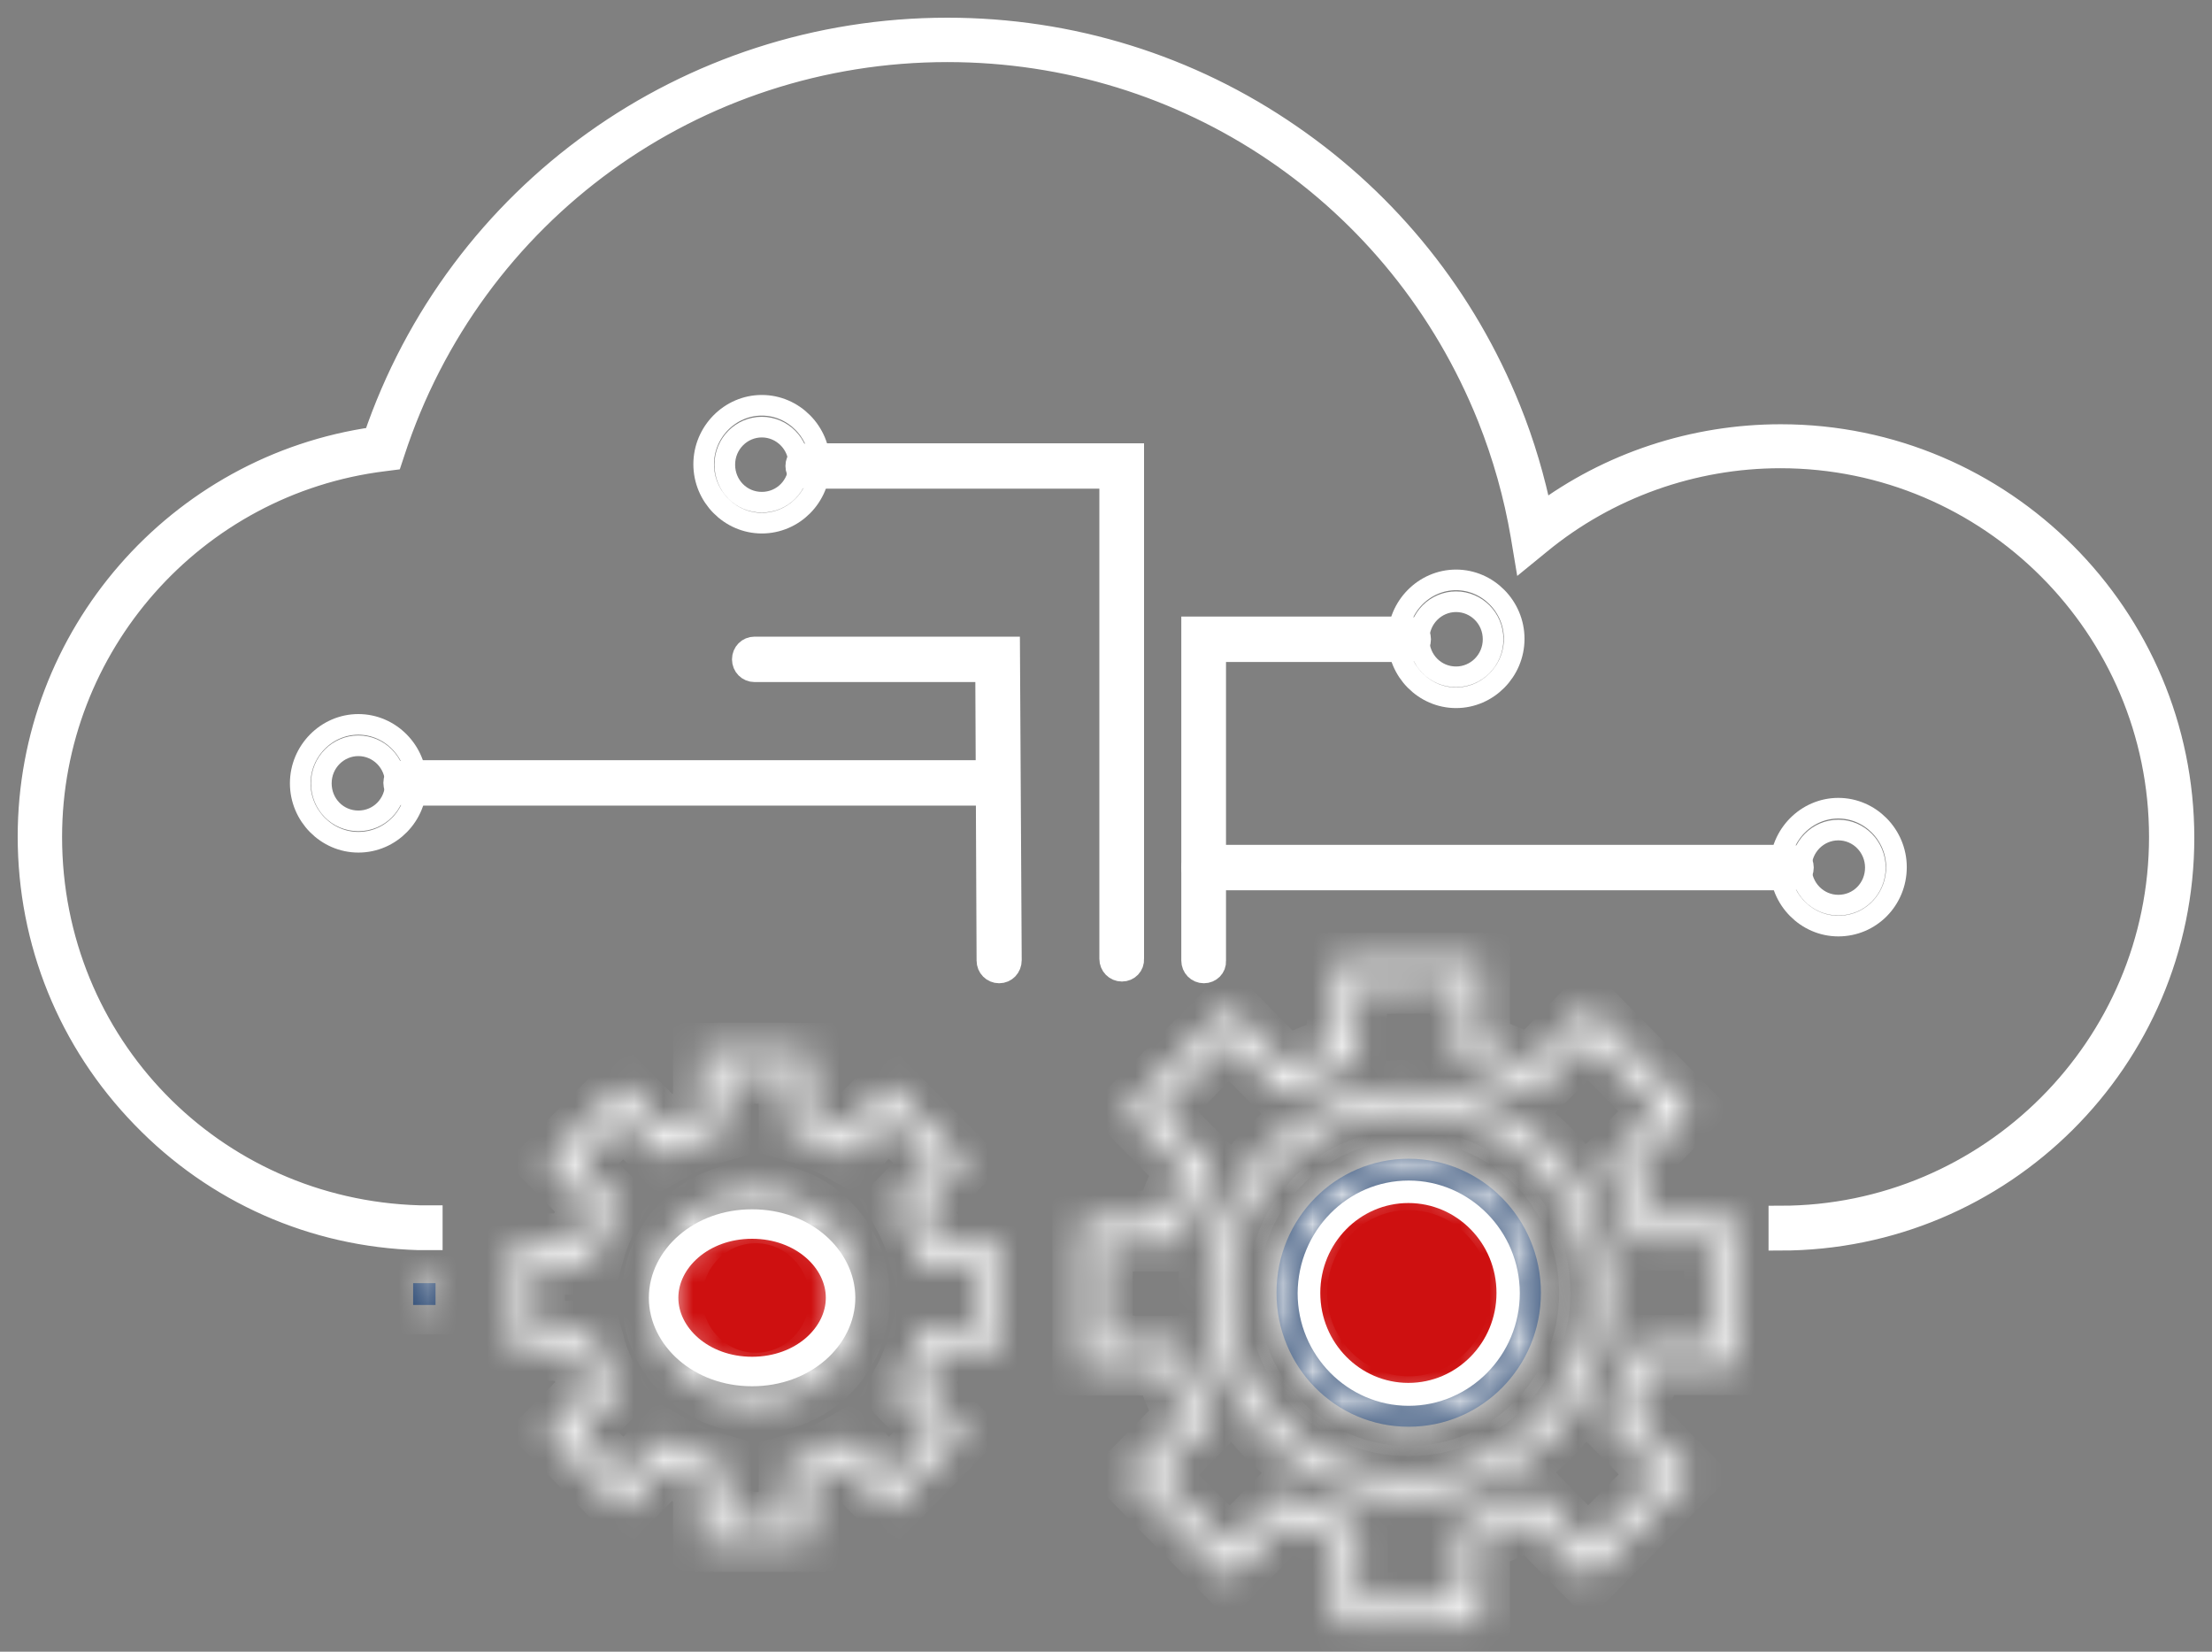
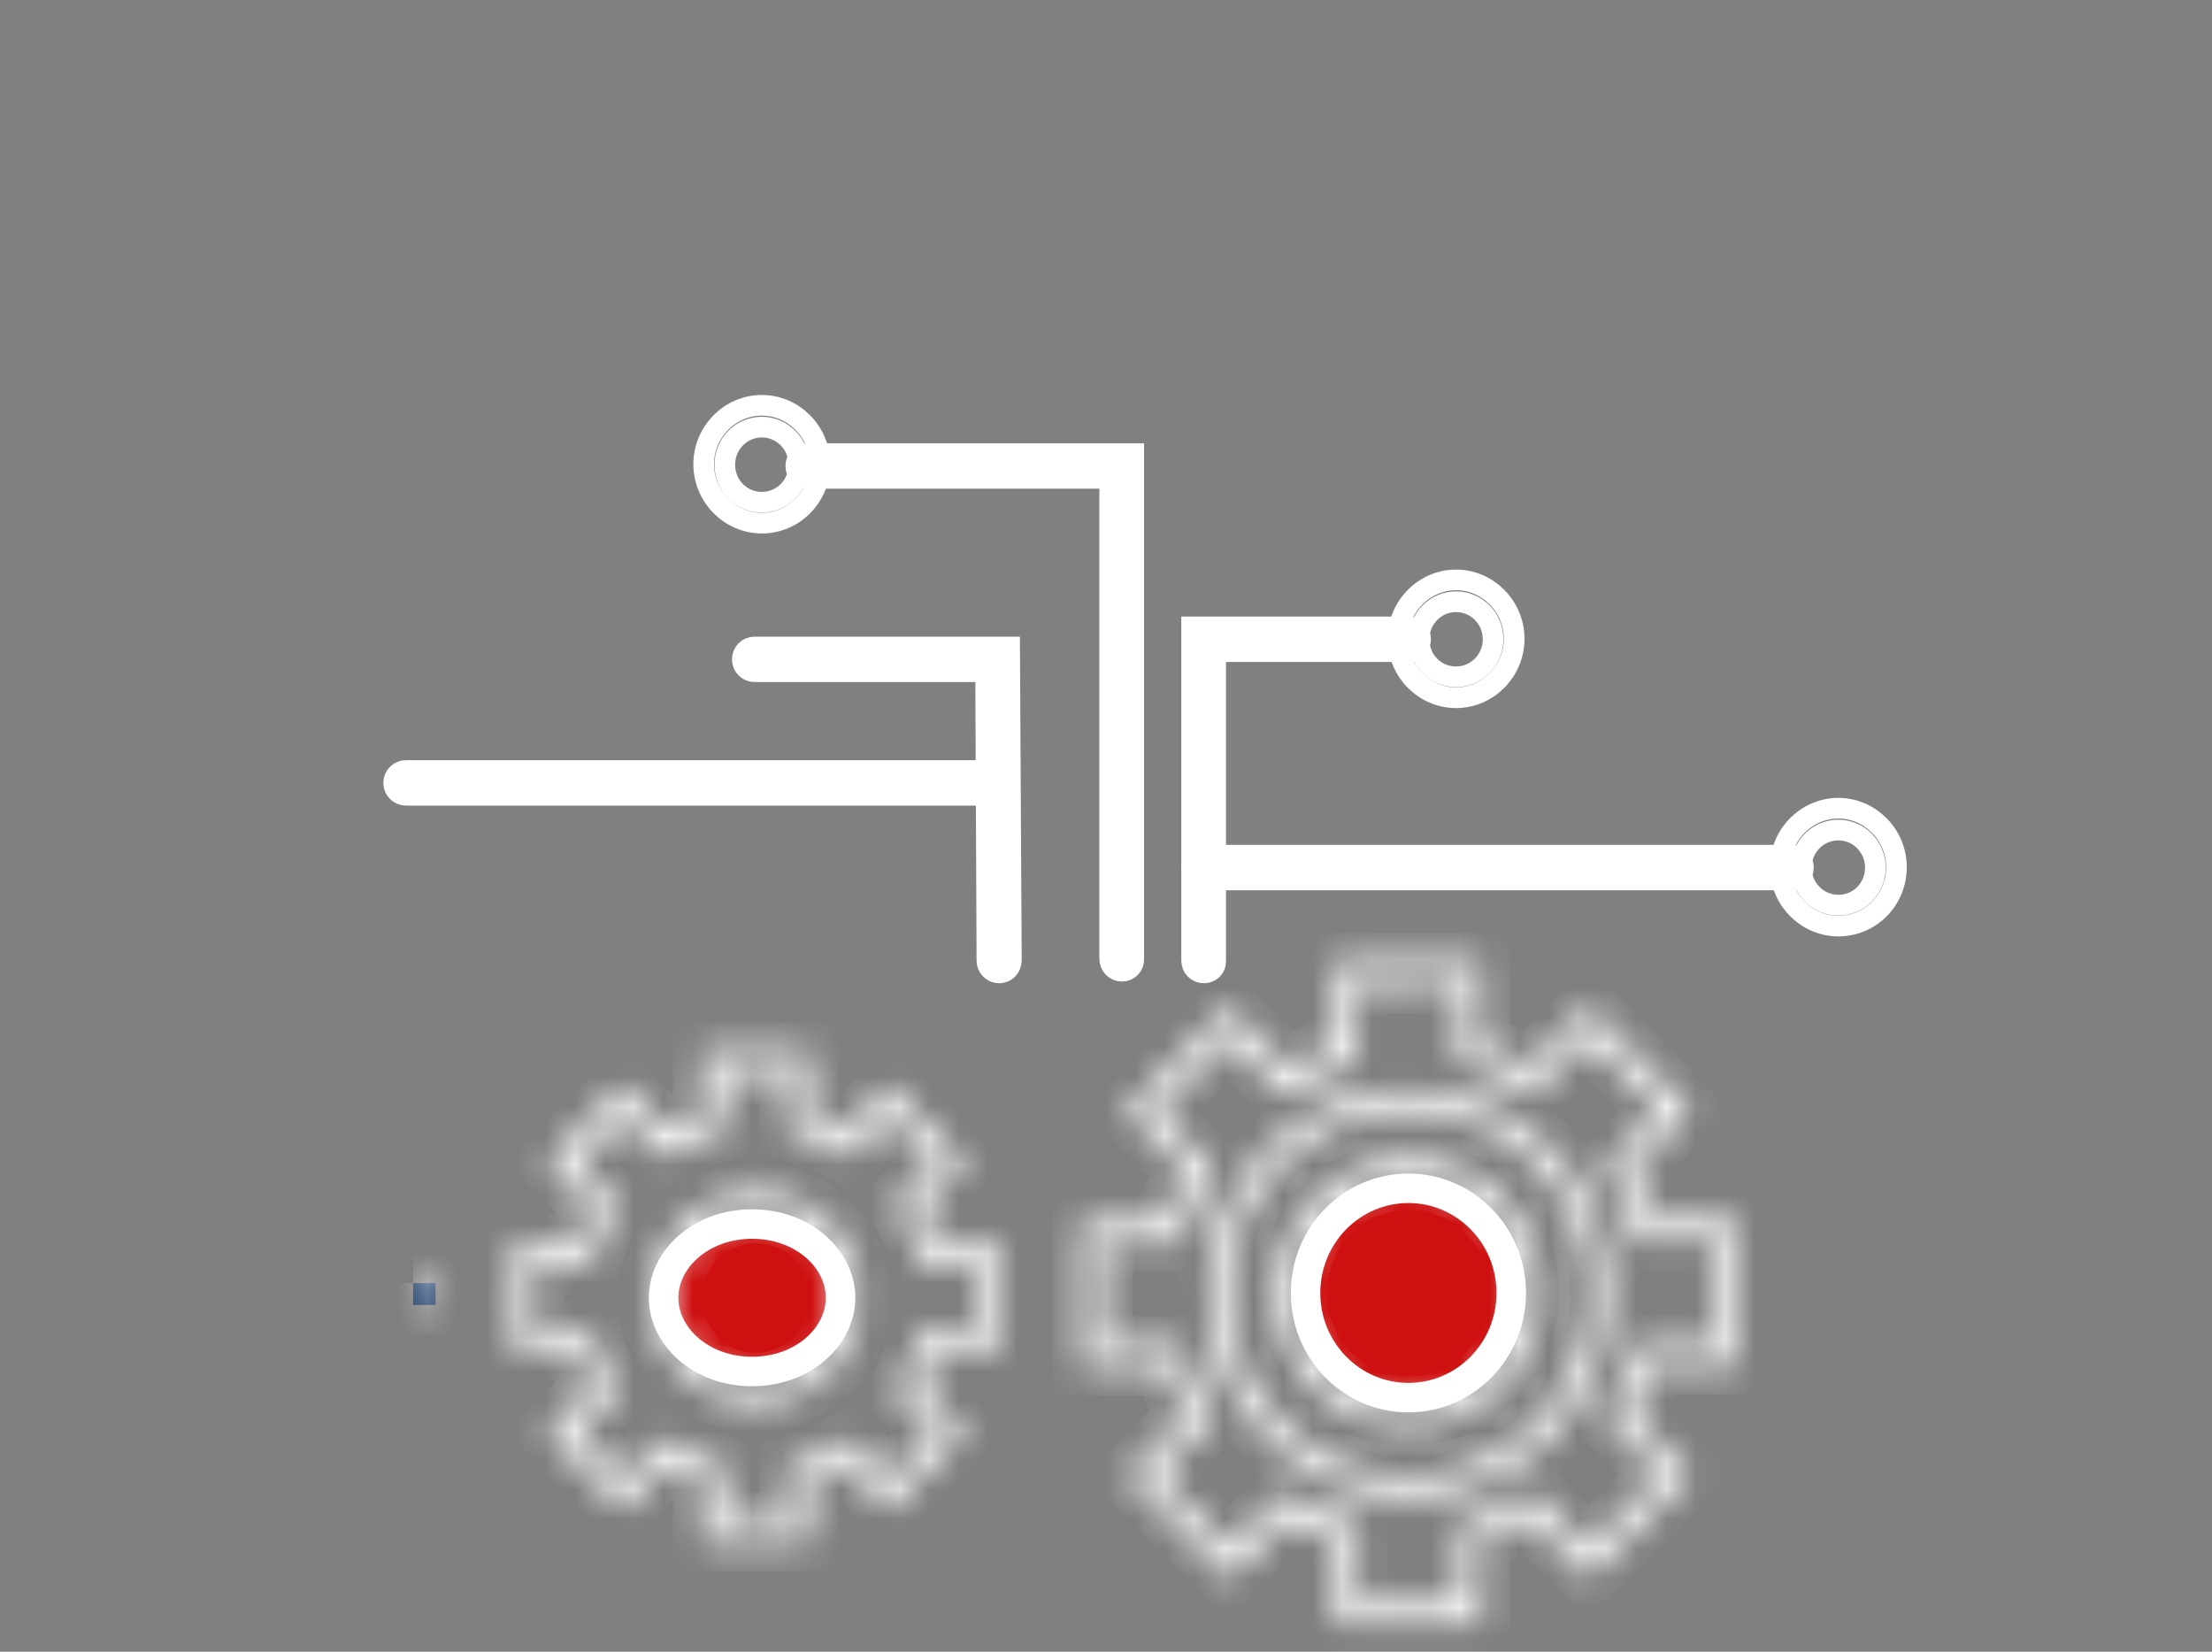
<svg xmlns="http://www.w3.org/2000/svg" width="75" height="56" viewBox="0 0 75 56" fill="none">
  <rect x="0" y="0" width="75" height="56" fill="#808080" stroke="none" />
  <path d="M25.5 41.5C27.232 41.5 28.5 42.689 28.5 44C28.5 45.311 27.232 46.5 25.5 46.5C23.768 46.5 22.5 45.311 22.5 44C22.5 42.689 23.768 41.5 25.5 41.5Z" fill="#CE1010" stroke="white" />
  <path d="M47.753 40.288C49.672 40.288 51.24 41.87 51.24 43.837C51.24 45.804 49.672 47.386 47.753 47.386C45.834 47.386 44.266 45.804 44.266 43.837C44.266 41.87 45.834 40.288 47.753 40.288Z" fill="#CE1010" stroke="white" />
  <mask id="path-3-inside-1_1727_2546" fill="white">
    <path d="M26.723 36.415V37.791V38.339L27.234 38.487C27.614 38.605 27.979 38.753 28.344 38.946L28.811 39.212L29.191 38.827L30.14 37.865L31.687 39.434L30.738 40.396L30.358 40.781L30.621 41.254C30.811 41.61 30.972 41.98 31.074 42.379L31.22 42.897H31.76H33.118V45.102H31.76H31.22L31.074 45.62C30.957 46.005 30.811 46.39 30.621 46.745L30.358 47.219L30.738 47.604L31.687 48.566L30.14 50.134L29.191 49.172L28.811 48.788L28.344 49.054C27.993 49.246 27.628 49.409 27.234 49.513L26.723 49.661V50.208V51.585H24.548V50.208V49.661L24.037 49.513C23.657 49.394 23.277 49.246 22.927 49.054L22.46 48.788L22.08 49.172L21.131 50.134L19.584 48.566L20.533 47.604L20.912 47.219L20.649 46.745C20.46 46.39 20.299 46.02 20.197 45.62L20.051 45.102H19.511H18.153V42.897H19.511H20.051L20.197 42.379C20.314 41.994 20.46 41.61 20.649 41.269L20.912 40.796L20.533 40.411L19.584 39.449L21.131 37.88L22.08 38.842L22.46 39.227L22.927 38.96C23.277 38.768 23.657 38.605 24.037 38.502L24.548 38.354V37.806V36.43L26.723 36.415ZM25.628 47.589C27.584 47.589 29.176 45.976 29.176 43.992C29.176 42.009 27.584 40.396 25.628 40.396C23.672 40.396 22.08 42.009 22.08 43.992C22.08 45.976 23.672 47.589 25.628 47.589ZM27.439 35.675H23.818V37.776C23.38 37.91 22.971 38.087 22.577 38.294L21.117 36.814L18.562 39.404L20.022 40.884C19.803 41.284 19.628 41.698 19.511 42.142H17.438V45.813H19.511C19.642 46.257 19.817 46.671 20.022 47.071L18.562 48.551L21.117 51.156L22.577 49.676C22.971 49.898 23.38 50.075 23.818 50.194V52.295H27.439V50.194C27.877 50.06 28.285 49.883 28.68 49.676L30.14 51.156L32.694 48.566L31.235 47.086C31.453 46.686 31.629 46.272 31.745 45.828H33.819V42.157H31.745C31.614 41.713 31.439 41.299 31.235 40.899L32.694 39.419L30.14 36.829L28.68 38.309C28.285 38.087 27.877 37.91 27.439 37.791V35.675ZM25.628 46.864C24.066 46.864 22.81 45.576 22.81 44.007C22.81 42.424 24.081 41.151 25.628 41.151C27.176 41.151 28.446 42.438 28.446 44.007C28.446 45.576 27.19 46.864 25.628 46.864Z" />
  </mask>
  <path d="M26.723 36.415V37.791V38.339L27.234 38.487C27.614 38.605 27.979 38.753 28.344 38.946L28.811 39.212L29.191 38.827L30.14 37.865L31.687 39.434L30.738 40.396L30.358 40.781L30.621 41.254C30.811 41.61 30.972 41.98 31.074 42.379L31.22 42.897H31.76H33.118V45.102H31.76H31.22L31.074 45.62C30.957 46.005 30.811 46.39 30.621 46.745L30.358 47.219L30.738 47.604L31.687 48.566L30.14 50.134L29.191 49.172L28.811 48.788L28.344 49.054C27.993 49.246 27.628 49.409 27.234 49.513L26.723 49.661V50.208V51.585H24.548V50.208V49.661L24.037 49.513C23.657 49.394 23.277 49.246 22.927 49.054L22.46 48.788L22.08 49.172L21.131 50.134L19.584 48.566L20.533 47.604L20.912 47.219L20.649 46.745C20.46 46.39 20.299 46.02 20.197 45.62L20.051 45.102H19.511H18.153V42.897H19.511H20.051L20.197 42.379C20.314 41.994 20.46 41.61 20.649 41.269L20.912 40.796L20.533 40.411L19.584 39.449L21.131 37.88L22.08 38.842L22.46 39.227L22.927 38.96C23.277 38.768 23.657 38.605 24.037 38.502L24.548 38.354V37.806V36.43L26.723 36.415ZM25.628 47.589C27.584 47.589 29.176 45.976 29.176 43.992C29.176 42.009 27.584 40.396 25.628 40.396C23.672 40.396 22.08 42.009 22.08 43.992C22.08 45.976 23.672 47.589 25.628 47.589ZM27.439 35.675H23.818V37.776C23.38 37.91 22.971 38.087 22.577 38.294L21.117 36.814L18.562 39.404L20.022 40.884C19.803 41.284 19.628 41.698 19.511 42.142H17.438V45.813H19.511C19.642 46.257 19.817 46.671 20.022 47.071L18.562 48.551L21.117 51.156L22.577 49.676C22.971 49.898 23.38 50.075 23.818 50.194V52.295H27.439V50.194C27.877 50.06 28.285 49.883 28.68 49.676L30.14 51.156L32.694 48.566L31.235 47.086C31.453 46.686 31.629 46.272 31.745 45.828H33.819V42.157H31.745C31.614 41.713 31.439 41.299 31.235 40.899L32.694 39.419L30.14 36.829L28.68 38.309C28.285 38.087 27.877 37.91 27.439 37.791V35.675ZM25.628 46.864C24.066 46.864 22.81 45.576 22.81 44.007C22.81 42.424 24.081 41.151 25.628 41.151C27.176 41.151 28.446 42.438 28.446 44.007C28.446 45.576 27.19 46.864 25.628 46.864Z" fill="#21406C" stroke="white" stroke-width="2" mask="url(#path-3-inside-1_1727_2546)" />
  <mask id="path-4-inside-2_1727_2546" fill="white">
    <path d="M49.484 33.351V35.453V36L49.995 36.148C50.535 36.311 51.046 36.518 51.528 36.8L51.995 37.066L52.375 36.681L53.835 35.201L56.273 37.673L54.813 39.153L54.433 39.538L54.696 40.011C54.959 40.5 55.178 41.032 55.339 41.565L55.484 42.083H56.025H58.098V45.576H56.039H55.499L55.353 46.094C55.193 46.642 54.988 47.16 54.711 47.648L54.448 48.122L54.828 48.506L56.288 49.986L53.849 52.458L52.389 50.978L52.01 50.593L51.542 50.86C51.061 51.126 50.535 51.348 50.01 51.511L49.498 51.659V52.206V54.308H46.053V52.206V51.659L45.542 51.511C45.002 51.348 44.491 51.141 44.009 50.86L43.542 50.593L43.162 50.978L41.702 52.458L39.235 50.016L40.695 48.536L41.074 48.151L40.812 47.678C40.549 47.189 40.33 46.656 40.169 46.124L40.023 45.606H39.483H37.41V42.113H39.483H40.023L40.169 41.595C40.33 41.047 40.534 40.529 40.812 40.041L41.074 39.567L40.695 39.182L39.235 37.702L41.673 35.231L43.133 36.711L43.513 37.096L43.98 36.829C44.462 36.563 44.987 36.341 45.513 36.178L46.024 36.03V35.482V33.381L49.484 33.351ZM47.761 50.756C51.528 50.756 54.579 47.648 54.579 43.844C54.579 40.026 51.513 36.933 47.761 36.933C44.009 36.933 40.943 40.041 40.943 43.844C40.943 47.648 43.994 50.756 47.761 50.756ZM50.199 32.626H45.308V35.453C44.724 35.63 44.155 35.867 43.629 36.163L41.658 34.165L38.198 37.673L40.169 39.671C39.877 40.204 39.644 40.781 39.468 41.373H36.68V46.316H39.468C39.644 46.908 39.877 47.485 40.169 48.018L38.213 50.016L41.673 53.524L43.644 51.526C44.169 51.822 44.739 52.058 45.323 52.236V55.048H50.199V52.221C50.783 52.044 51.353 51.807 51.878 51.511L53.849 53.509L57.309 50.001L55.339 48.003C55.63 47.47 55.864 46.893 56.039 46.301H58.828V41.343H56.039C55.864 40.751 55.63 40.174 55.339 39.641L57.309 37.643L53.849 34.136L51.878 36.134C51.353 35.838 50.783 35.601 50.199 35.423V32.626ZM47.761 50.031C44.389 50.031 41.658 47.263 41.658 43.844C41.658 40.426 44.389 37.658 47.761 37.658C51.134 37.658 53.864 40.426 53.864 43.844C53.864 47.248 51.134 50.031 47.761 50.031Z" />
  </mask>
  <path d="M49.484 33.351V35.453V36L49.995 36.148C50.535 36.311 51.046 36.518 51.528 36.8L51.995 37.066L52.375 36.681L53.835 35.201L56.273 37.673L54.813 39.153L54.433 39.538L54.696 40.011C54.959 40.5 55.178 41.032 55.339 41.565L55.484 42.083H56.025H58.098V45.576H56.039H55.499L55.353 46.094C55.193 46.642 54.988 47.16 54.711 47.648L54.448 48.122L54.828 48.506L56.288 49.986L53.849 52.458L52.389 50.978L52.01 50.593L51.542 50.86C51.061 51.126 50.535 51.348 50.01 51.511L49.498 51.659V52.206V54.308H46.053V52.206V51.659L45.542 51.511C45.002 51.348 44.491 51.141 44.009 50.86L43.542 50.593L43.162 50.978L41.702 52.458L39.235 50.016L40.695 48.536L41.074 48.151L40.812 47.678C40.549 47.189 40.33 46.656 40.169 46.124L40.023 45.606H39.483H37.41V42.113H39.483H40.023L40.169 41.595C40.33 41.047 40.534 40.529 40.812 40.041L41.074 39.567L40.695 39.182L39.235 37.702L41.673 35.231L43.133 36.711L43.513 37.096L43.98 36.829C44.462 36.563 44.987 36.341 45.513 36.178L46.024 36.03V35.482V33.381L49.484 33.351ZM47.761 50.756C51.528 50.756 54.579 47.648 54.579 43.844C54.579 40.026 51.513 36.933 47.761 36.933C44.009 36.933 40.943 40.041 40.943 43.844C40.943 47.648 43.994 50.756 47.761 50.756ZM50.199 32.626H45.308V35.453C44.724 35.63 44.155 35.867 43.629 36.163L41.658 34.165L38.198 37.673L40.169 39.671C39.877 40.204 39.644 40.781 39.468 41.373H36.68V46.316H39.468C39.644 46.908 39.877 47.485 40.169 48.018L38.213 50.016L41.673 53.524L43.644 51.526C44.169 51.822 44.739 52.058 45.323 52.236V55.048H50.199V52.221C50.783 52.044 51.353 51.807 51.878 51.511L53.849 53.509L57.309 50.001L55.339 48.003C55.63 47.47 55.864 46.893 56.039 46.301H58.828V41.343H56.039C55.864 40.751 55.63 40.174 55.339 39.641L57.309 37.643L53.849 34.136L51.878 36.134C51.353 35.838 50.783 35.601 50.199 35.423V32.626ZM47.761 50.031C44.389 50.031 41.658 47.263 41.658 43.844C41.658 40.426 44.389 37.658 47.761 37.658C51.134 37.658 53.864 40.426 53.864 43.844C53.864 47.248 51.134 50.031 47.761 50.031Z" fill="#21406C" stroke="white" stroke-width="2" mask="url(#path-4-inside-2_1727_2546)" />
  <mask id="path-5-inside-3_1727_2546" fill="white">
    <path d="M47.763 40.026C49.837 40.026 51.53 41.743 51.53 43.844C51.53 45.946 49.837 47.663 47.763 47.663C45.69 47.663 43.997 45.946 43.997 43.844C44.011 41.728 45.69 40.026 47.763 40.026ZM47.763 39.286C45.281 39.286 43.281 41.314 43.281 43.83C43.281 46.346 45.281 48.373 47.763 48.373C50.245 48.373 52.246 46.346 52.246 43.83C52.246 41.328 50.245 39.286 47.763 39.286Z" />
  </mask>
-   <path d="M47.763 40.026C49.837 40.026 51.53 41.743 51.53 43.844C51.53 45.946 49.837 47.663 47.763 47.663C45.69 47.663 43.997 45.946 43.997 43.844C44.011 41.728 45.69 40.026 47.763 40.026ZM47.763 39.286C45.281 39.286 43.281 41.314 43.281 43.83C43.281 46.346 45.281 48.373 47.763 48.373C50.245 48.373 52.246 46.346 52.246 43.83C52.246 41.328 50.245 39.286 47.763 39.286Z" fill="#21406C" />
  <path d="M43.997 43.844L42.997 43.838V43.844H43.997ZM47.763 40.026V41.026C49.272 41.026 50.53 42.282 50.53 43.844H51.53H52.53C52.53 41.203 50.402 39.026 47.763 39.026V40.026ZM51.53 43.844H50.53C50.53 45.407 49.272 46.663 47.763 46.663V47.663V48.663C50.402 48.663 52.53 46.486 52.53 43.844H51.53ZM47.763 47.663V46.663C46.255 46.663 44.997 45.407 44.997 43.844H43.997H42.997C42.997 46.486 45.125 48.663 47.763 48.663V47.663ZM43.997 43.844L44.997 43.851C45.008 42.265 46.259 41.026 47.763 41.026V40.026V39.026C45.121 39.026 43.015 41.191 42.997 43.838L43.997 43.844ZM47.763 39.286V38.286C44.716 38.286 42.281 40.774 42.281 43.83H43.281H44.281C44.281 41.853 45.846 40.286 47.763 40.286V39.286ZM43.281 43.83H42.281C42.281 46.885 44.716 49.373 47.763 49.373V48.373V47.373C45.846 47.373 44.281 45.806 44.281 43.83H43.281ZM47.763 48.373V49.373C50.81 49.373 53.246 46.885 53.246 43.83H52.246H51.246C51.246 45.806 49.68 47.373 47.763 47.373V48.373ZM52.246 43.83H53.246C53.246 40.791 50.813 38.286 47.763 38.286V39.286V40.286C49.678 40.286 51.246 41.866 51.246 43.83H52.246Z" fill="white" mask="url(#path-5-inside-3_1727_2546)" />
  <mask id="path-7-inside-4_1727_2546" fill="white">
    <path d="M14.767 44.244H14.008V43.504H14.373H14.767V44.244Z" />
  </mask>
  <path d="M14.767 44.244H14.008V43.504H14.373H14.767V44.244Z" fill="#21406C" />
-   <path d="M14.767 44.244V45.244H15.767V44.244H14.767ZM14.008 44.244H13.008V45.244H14.008V44.244ZM14.008 43.504V42.504H13.008V43.504H14.008ZM14.767 43.504H15.767V42.504H14.767V43.504ZM14.767 44.244V43.244H14.008V44.244V45.244H14.767V44.244ZM14.008 44.244H15.008V43.504H14.008H13.008V44.244H14.008ZM14.008 43.504V44.504H14.373V43.504V42.504H14.008V43.504ZM14.373 43.504V44.504H14.767V43.504V42.504H14.373V43.504ZM14.767 43.504H13.767V44.244H14.767H15.767V43.504H14.767Z" fill="white" mask="url(#path-7-inside-4_1727_2546)" />
-   <path d="M60.364 42V41.28C67.476 41.28 73.265 35.49 73.265 28.377C73.265 21.265 67.476 15.475 60.364 15.475C57.396 15.475 54.501 16.504 52.209 18.385L51.724 18.781L51.621 18.164C51.386 16.783 51.004 15.431 50.489 14.138C47.463 6.584 40.248 1.705 32.122 1.705C23.541 1.705 15.988 7.172 13.328 15.328L13.255 15.548L13.02 15.578C6.569 16.371 1.705 21.882 1.705 28.377C1.705 35.402 7.201 41.059 14.21 41.265H14.607V41.985C14.474 41.985 14.328 41.985 14.195 41.985C10.639 41.882 7.318 40.413 4.85 37.856C2.367 35.299 1 31.934 1 28.363C1 21.573 6.025 15.813 12.711 14.872C15.532 6.57 23.306 1 32.122 1C36.295 1 40.321 2.249 43.745 4.615C47.095 6.922 49.652 10.126 51.166 13.888C51.636 15.049 51.988 16.254 52.238 17.474C54.575 15.725 57.44 14.784 60.379 14.784C67.887 14.784 74 20.898 74 28.407C74 35.916 67.873 42 60.364 42Z" stroke="white" stroke-width="0.8" />
+   <path d="M14.767 44.244V45.244H15.767V44.244H14.767ZM14.008 44.244H13.008V45.244H14.008V44.244ZM14.008 43.504V42.504H13.008H14.008ZM14.767 43.504H15.767V42.504H14.767V43.504ZM14.767 44.244V43.244H14.008V44.244V45.244H14.767V44.244ZM14.008 44.244H15.008V43.504H14.008H13.008V44.244H14.008ZM14.008 43.504V44.504H14.373V43.504V42.504H14.008V43.504ZM14.373 43.504V44.504H14.767V43.504V42.504H14.373V43.504ZM14.767 43.504H13.767V44.244H14.767H15.767V43.504H14.767Z" fill="white" mask="url(#path-7-inside-4_1727_2546)" />
  <path d="M40.818 32.937C40.614 32.937 40.453 32.774 40.453 32.567V21.304H47.753C47.958 21.304 48.118 21.467 48.118 21.674C48.118 21.881 47.958 22.044 47.753 22.044H41.169V32.582C41.183 32.774 41.023 32.937 40.818 32.937Z" stroke="white" stroke-width="0.8" />
  <path d="M38.04 32.878C37.835 32.878 37.675 32.715 37.675 32.508V16.169H27.396C27.192 16.169 27.031 16.006 27.031 15.799C27.031 15.591 27.192 15.429 27.396 15.429H38.39V32.508C38.405 32.715 38.244 32.878 38.04 32.878Z" stroke="white" stroke-width="0.8" />
  <path d="M33.877 32.937C33.672 32.937 33.512 32.774 33.512 32.567L33.468 22.725H25.584C25.379 22.725 25.219 22.562 25.219 22.355C25.219 22.148 25.379 21.985 25.584 21.985H34.183L34.242 32.552C34.242 32.774 34.081 32.937 33.877 32.937Z" stroke="white" stroke-width="0.8" />
  <path d="M49.369 23.657C48.289 23.657 47.398 22.754 47.398 21.659C47.398 20.564 48.289 19.661 49.369 19.661C50.45 19.661 51.34 20.564 51.34 21.659C51.34 22.754 50.45 23.657 49.369 23.657ZM49.369 20.401C48.683 20.401 48.114 20.963 48.114 21.674C48.114 22.384 48.669 22.947 49.369 22.947C50.056 22.947 50.625 22.384 50.625 21.674C50.625 20.963 50.056 20.401 49.369 20.401Z" stroke="white" stroke-width="0.7" />
  <path d="M62.33 31.398C61.25 31.398 60.359 30.495 60.359 29.4C60.359 28.305 61.25 27.402 62.33 27.402C63.411 27.402 64.301 28.305 64.301 29.4C64.301 30.51 63.425 31.398 62.33 31.398ZM62.33 28.142C61.644 28.142 61.075 28.704 61.075 29.415C61.075 30.11 61.63 30.688 62.33 30.688C63.031 30.688 63.586 30.125 63.586 29.415C63.586 28.719 63.031 28.142 62.33 28.142Z" stroke="white" stroke-width="0.7" />
-   <path d="M12.151 28.556C11.07 28.556 10.18 27.653 10.18 26.558C10.18 25.463 11.07 24.56 12.151 24.56C13.231 24.56 14.122 25.463 14.122 26.558C14.122 27.653 13.246 28.556 12.151 28.556ZM12.151 25.285C11.464 25.285 10.895 25.848 10.895 26.558C10.895 27.268 11.45 27.831 12.151 27.831C12.851 27.831 13.406 27.268 13.406 26.558C13.406 25.848 12.837 25.285 12.151 25.285Z" stroke="white" stroke-width="0.7" />
  <path d="M25.83 17.737C24.75 17.737 23.859 16.834 23.859 15.739C23.859 14.644 24.75 13.741 25.83 13.741C26.911 13.741 27.801 14.644 27.801 15.739C27.801 16.849 26.911 17.737 25.83 17.737ZM25.83 14.481C25.144 14.481 24.575 15.044 24.575 15.754C24.575 16.464 25.13 17.027 25.83 17.027C26.531 17.027 27.086 16.464 27.086 15.754C27.086 15.044 26.517 14.481 25.83 14.481Z" stroke="white" stroke-width="0.7" />
  <path d="M60.733 29.784H40.818C40.614 29.784 40.453 29.622 40.453 29.414C40.453 29.207 40.614 29.044 40.818 29.044H60.733C60.937 29.044 61.097 29.207 61.097 29.414C61.097 29.622 60.937 29.784 60.733 29.784Z" stroke="white" stroke-width="0.8" />
  <path d="M33.678 26.913H13.763C13.559 26.913 13.398 26.75 13.398 26.543C13.398 26.336 13.559 26.173 13.763 26.173H33.678C33.882 26.173 34.043 26.336 34.043 26.543C34.043 26.75 33.882 26.913 33.678 26.913Z" stroke="white" stroke-width="0.8" />
</svg>